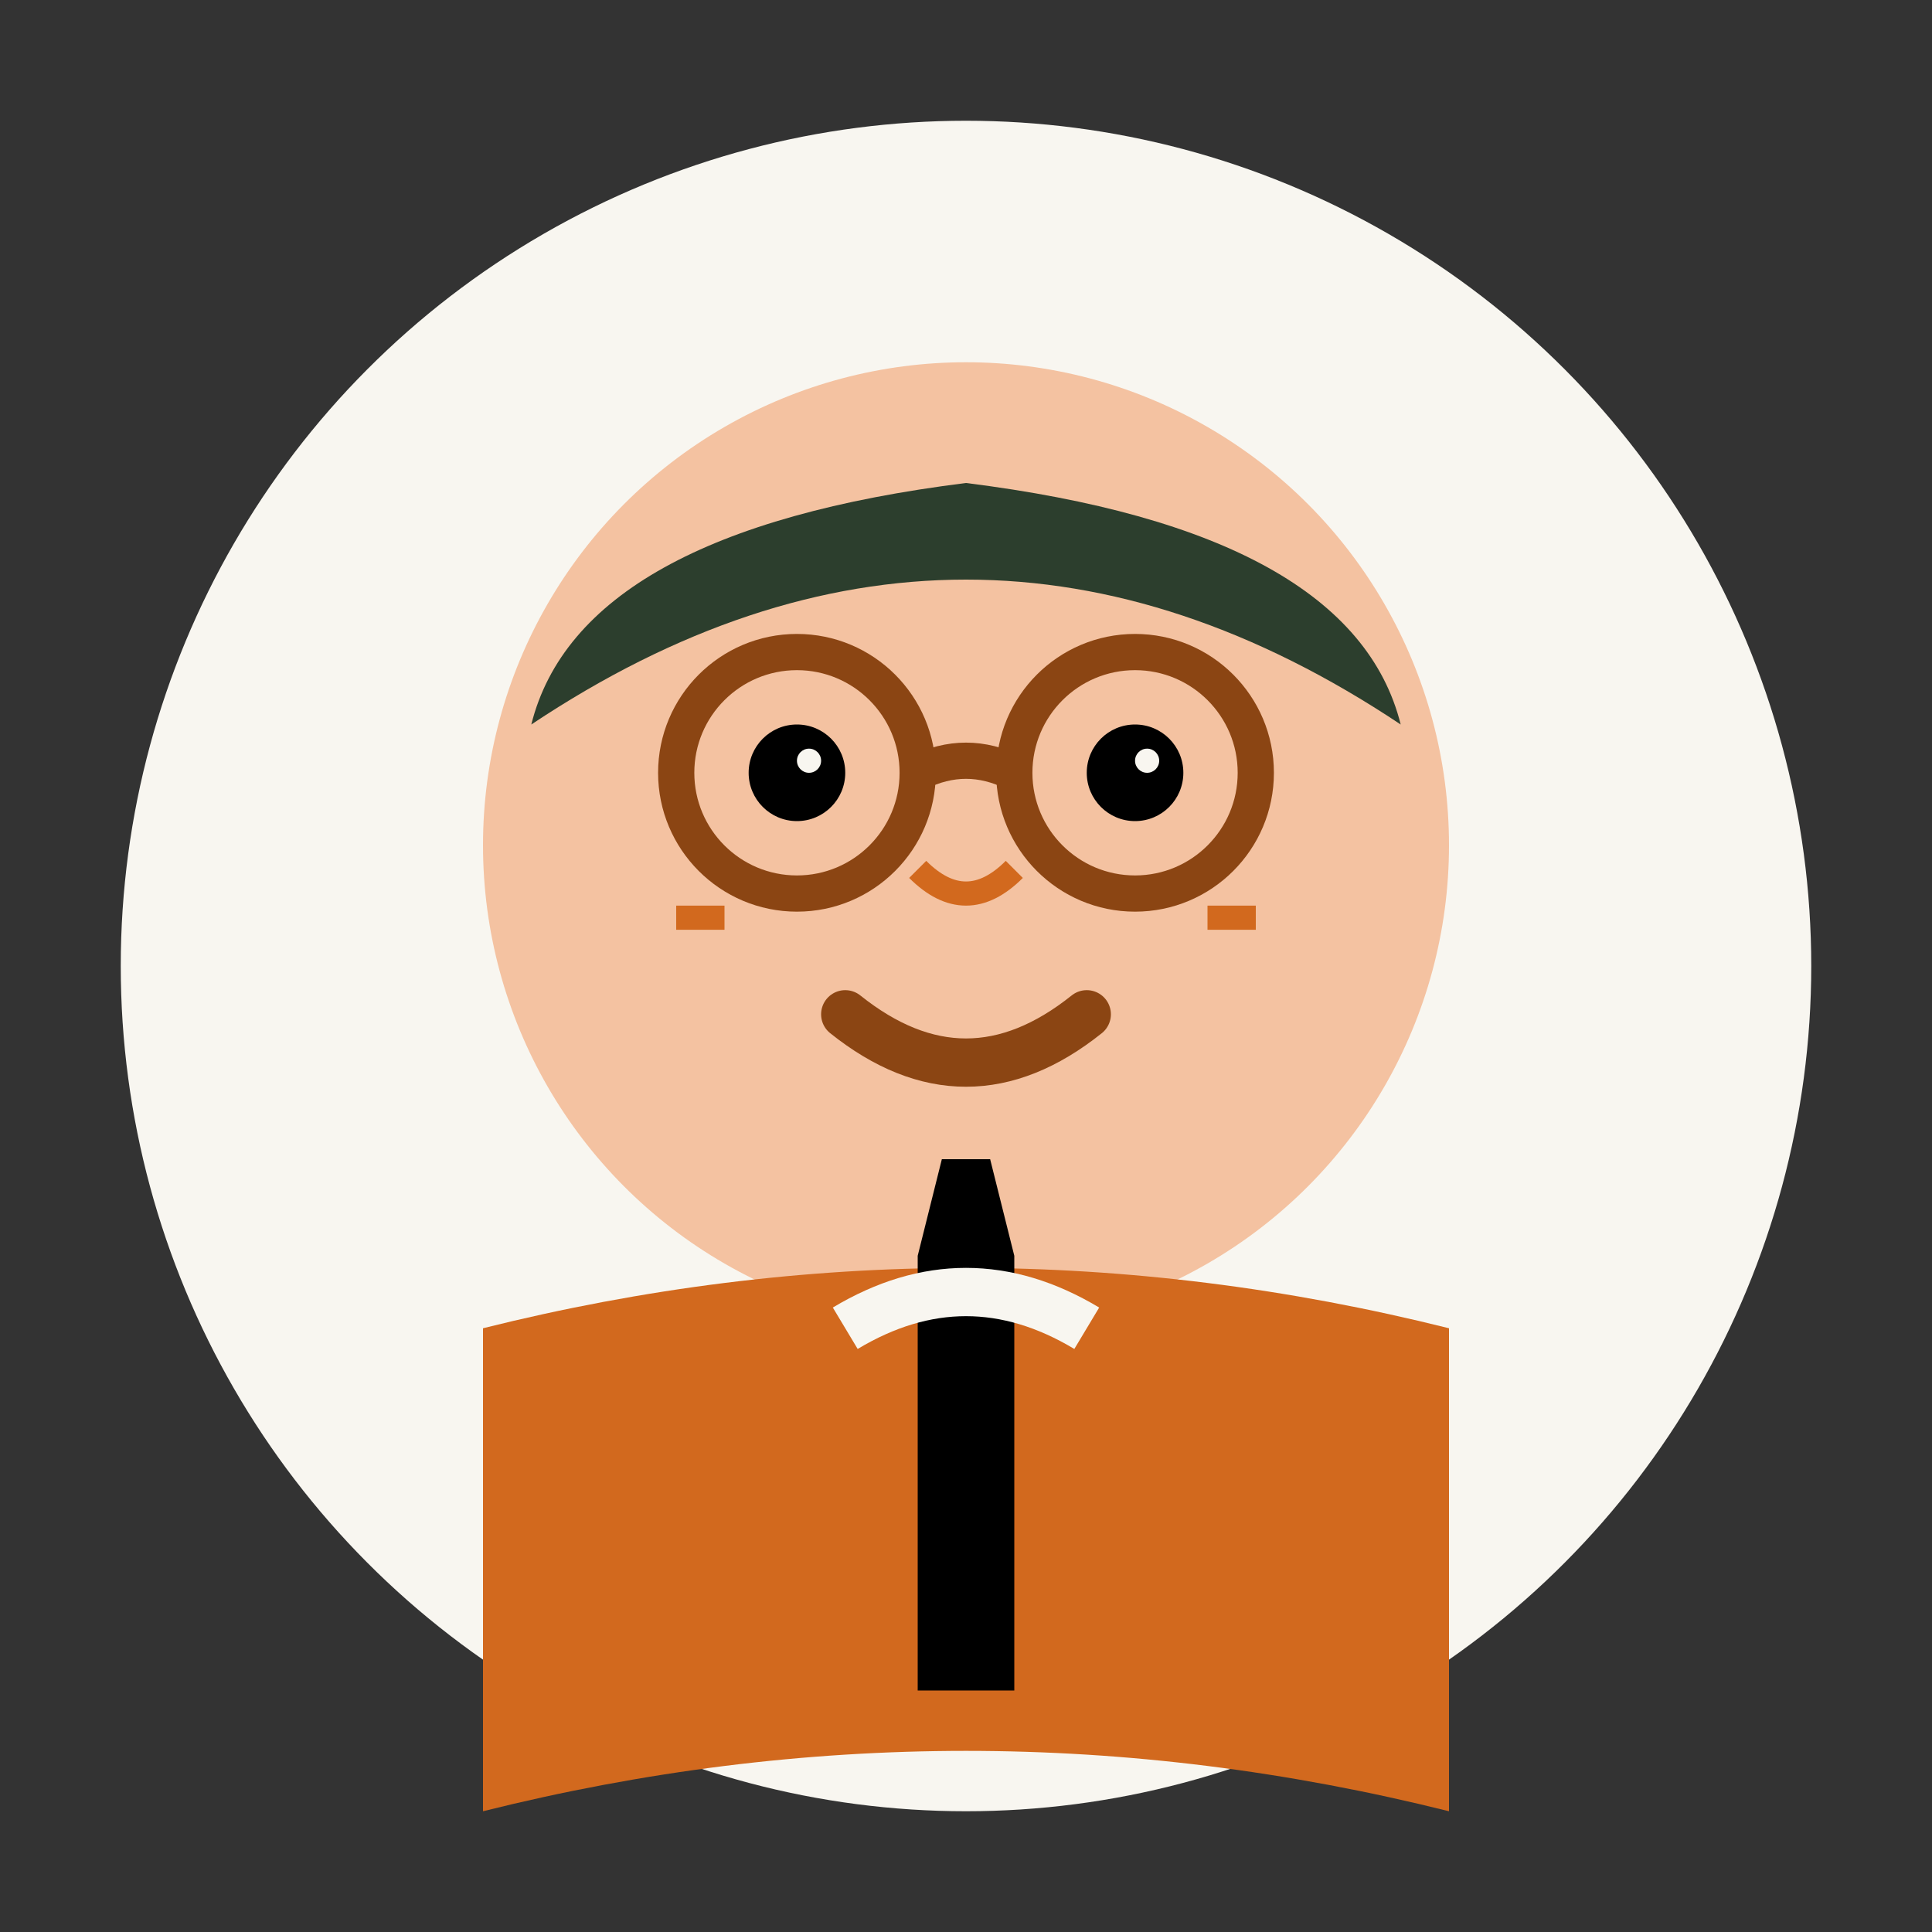
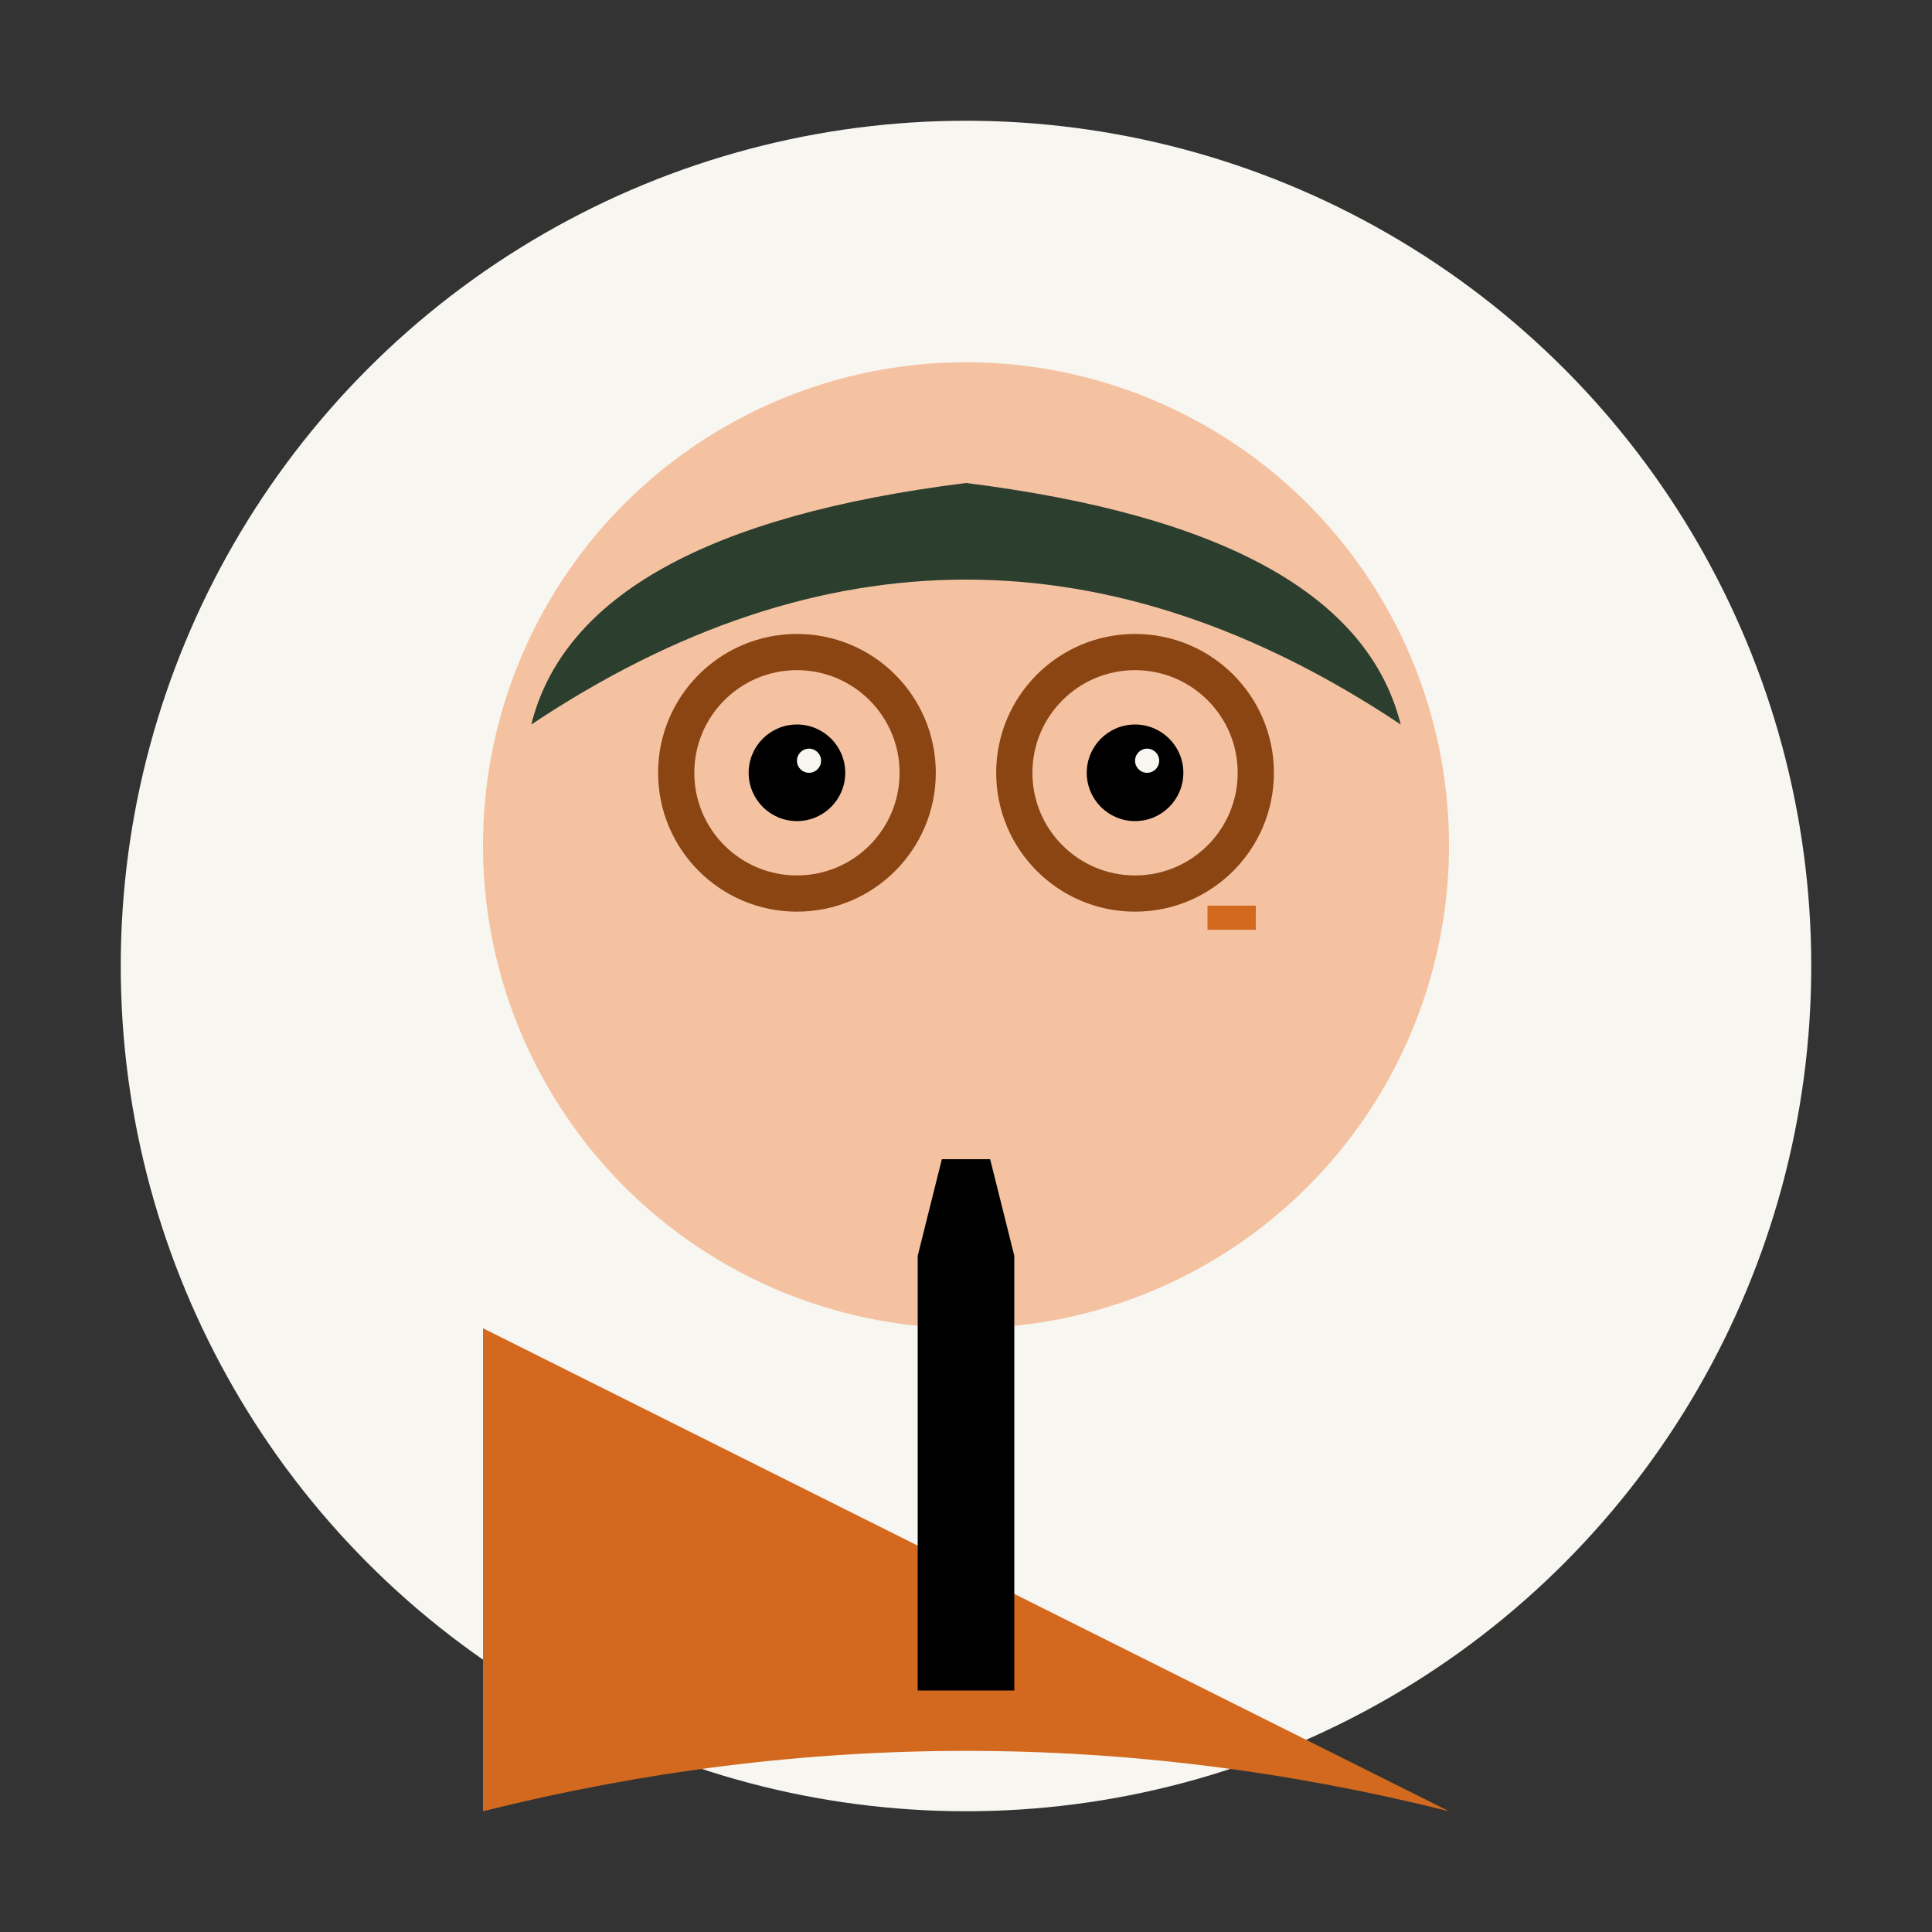
<svg xmlns="http://www.w3.org/2000/svg" width="80" height="80" viewBox="0 0 80 80" fill="none">
  <rect x="0" y="0" width="80" height="80" fill="#333333" stroke="none" />
  <circle cx="40" cy="40" r="35" fill="#f8f6f0" />
  <circle cx="40" cy="35" r="20" fill="#f4c2a1" />
  <path d="M22 30 Q40 18 58 30 Q56 22 40 20 Q24 22 22 30" fill="#2c3e2d" />
  <circle cx="33" cy="32" r="2" fill="#000" />
  <circle cx="47" cy="32" r="2" fill="#000" />
  <circle cx="33.5" cy="31.5" r="0.5" fill="#f8f6f0" />
  <circle cx="47.5" cy="31.5" r="0.5" fill="#f8f6f0" />
  <circle cx="33" cy="32" r="5" fill="none" stroke="#8b4513" stroke-width="1.5" />
  <circle cx="47" cy="32" r="5" fill="none" stroke="#8b4513" stroke-width="1.5" />
-   <path d="M38 32 Q40 31 42 32" stroke="#8b4513" stroke-width="1.5" fill="none" />
-   <path d="M38 36 Q40 38 42 36" stroke="#d2691e" stroke-width="1" fill="none" />
-   <path d="M35 42 Q40 46 45 42" stroke="#8b4513" stroke-width="2" fill="none" stroke-linecap="round" />
-   <path d="M20 55 Q40 50 60 55 L60 75 Q40 70 20 75 Z" fill="#d2691e" />
+   <path d="M20 55 L60 75 Q40 70 20 75 Z" fill="#d2691e" />
  <rect x="38" y="52" width="4" height="18" fill="#000" />
  <polygon points="38,52 42,52 41,48 39,48" fill="#000" />
-   <path d="M35 55 Q40 52 45 55" stroke="#f8f6f0" stroke-width="2" fill="none" />
-   <path d="M28 38 L30 38" stroke="#d2691e" stroke-width="1" />
  <path d="M50 38 L52 38" stroke="#d2691e" stroke-width="1" />
</svg>